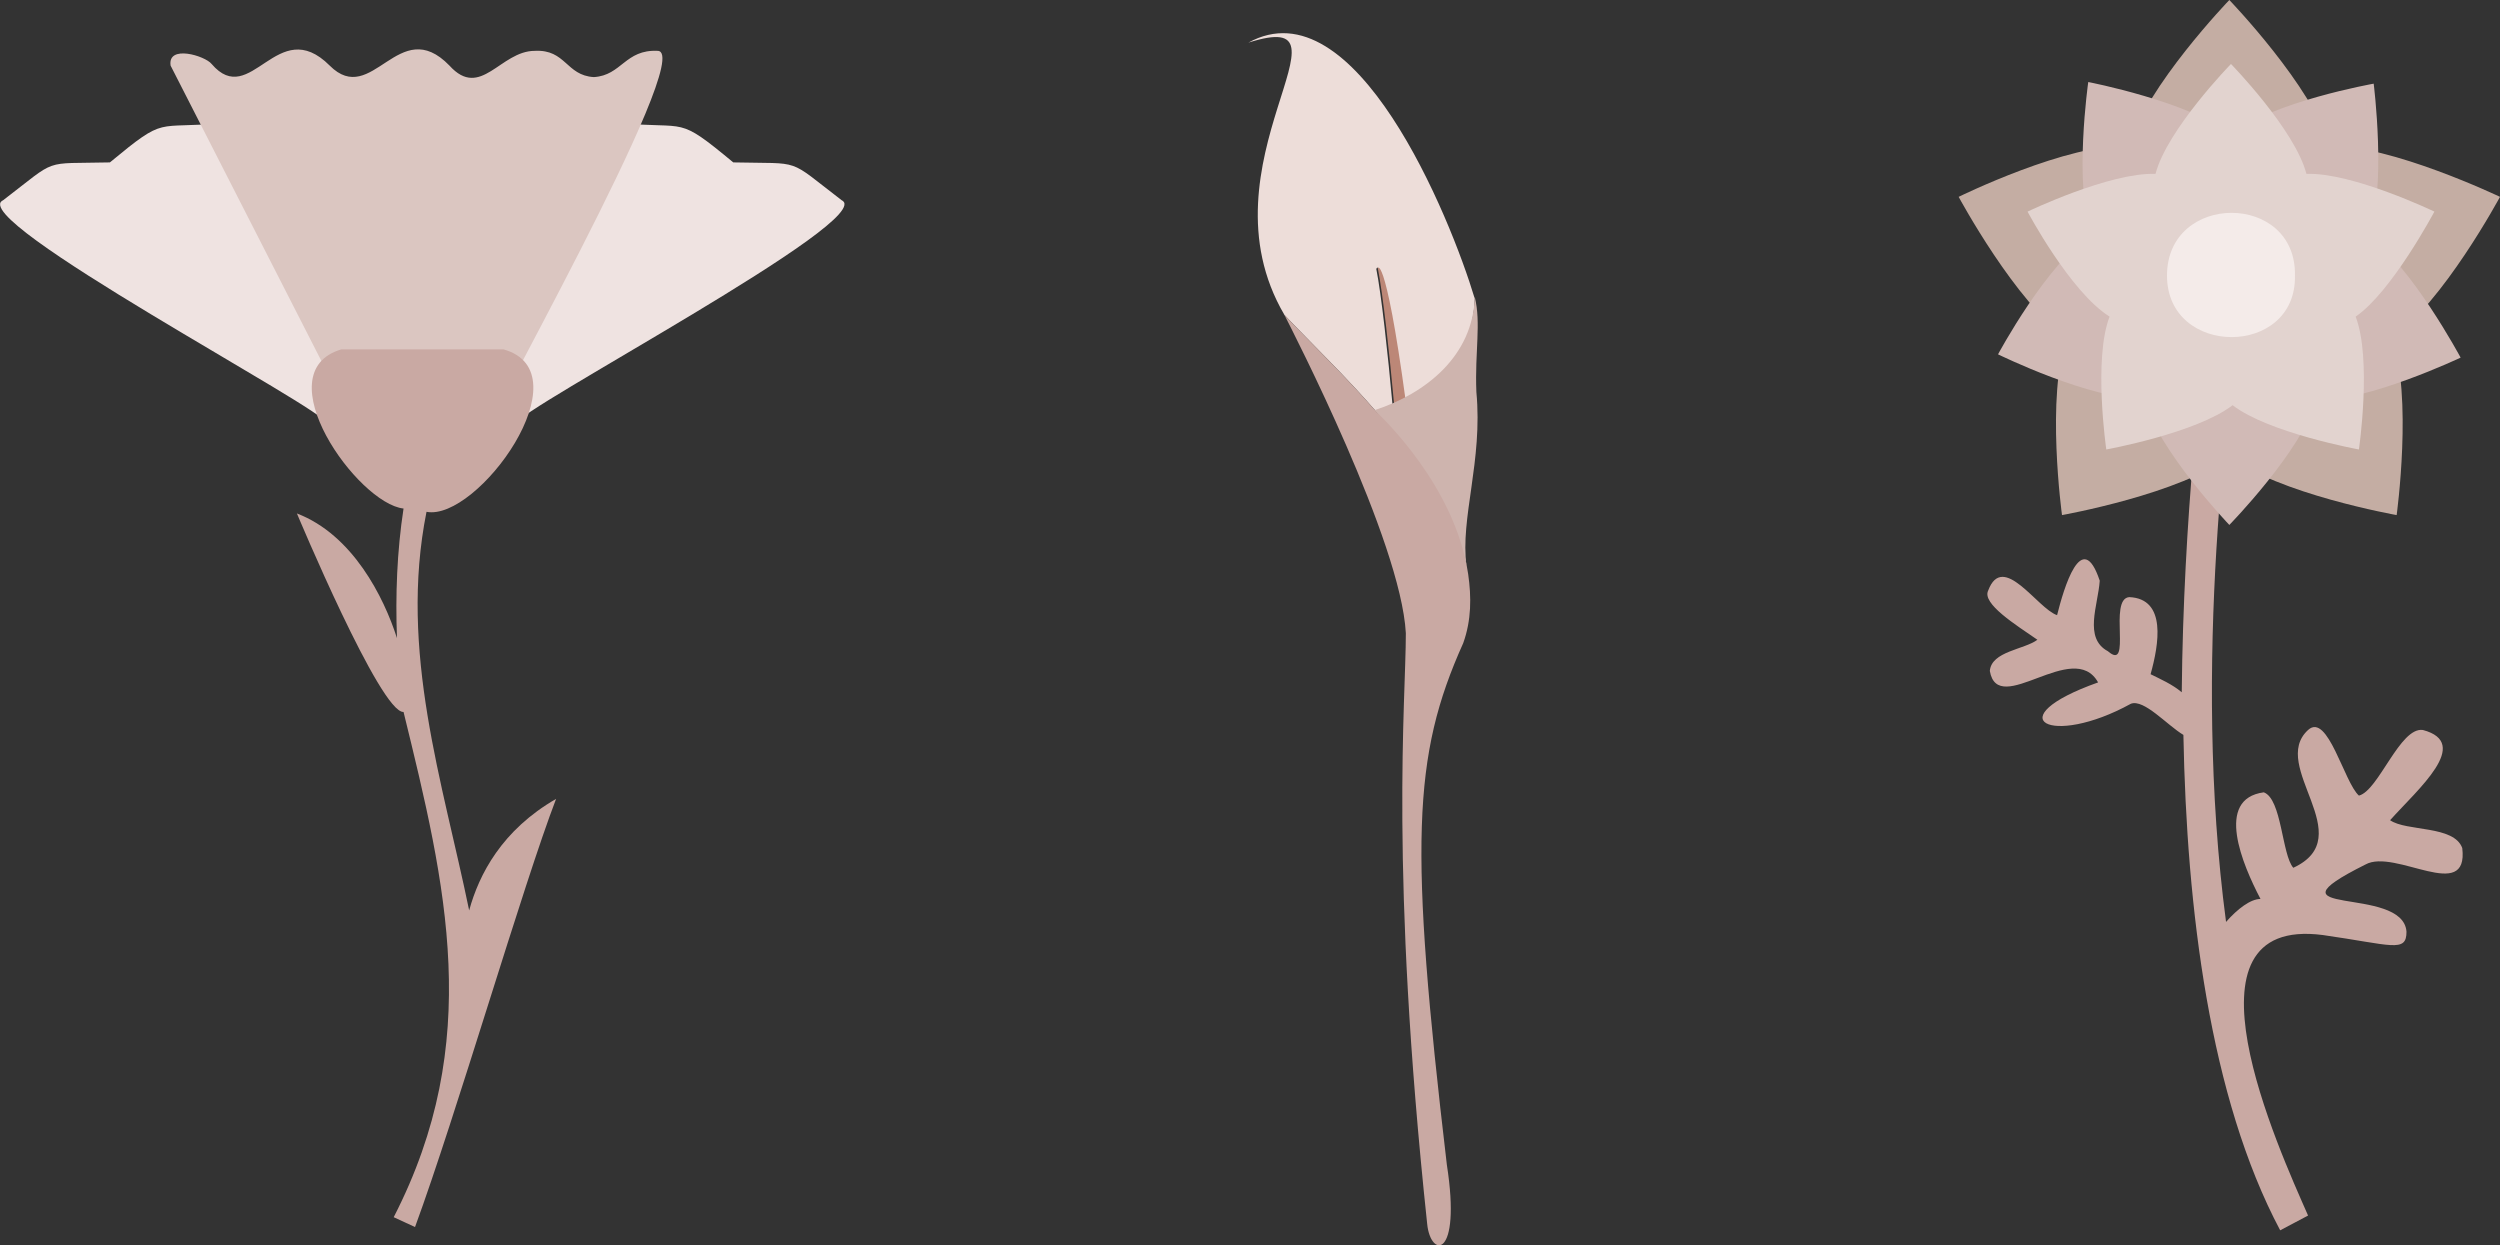
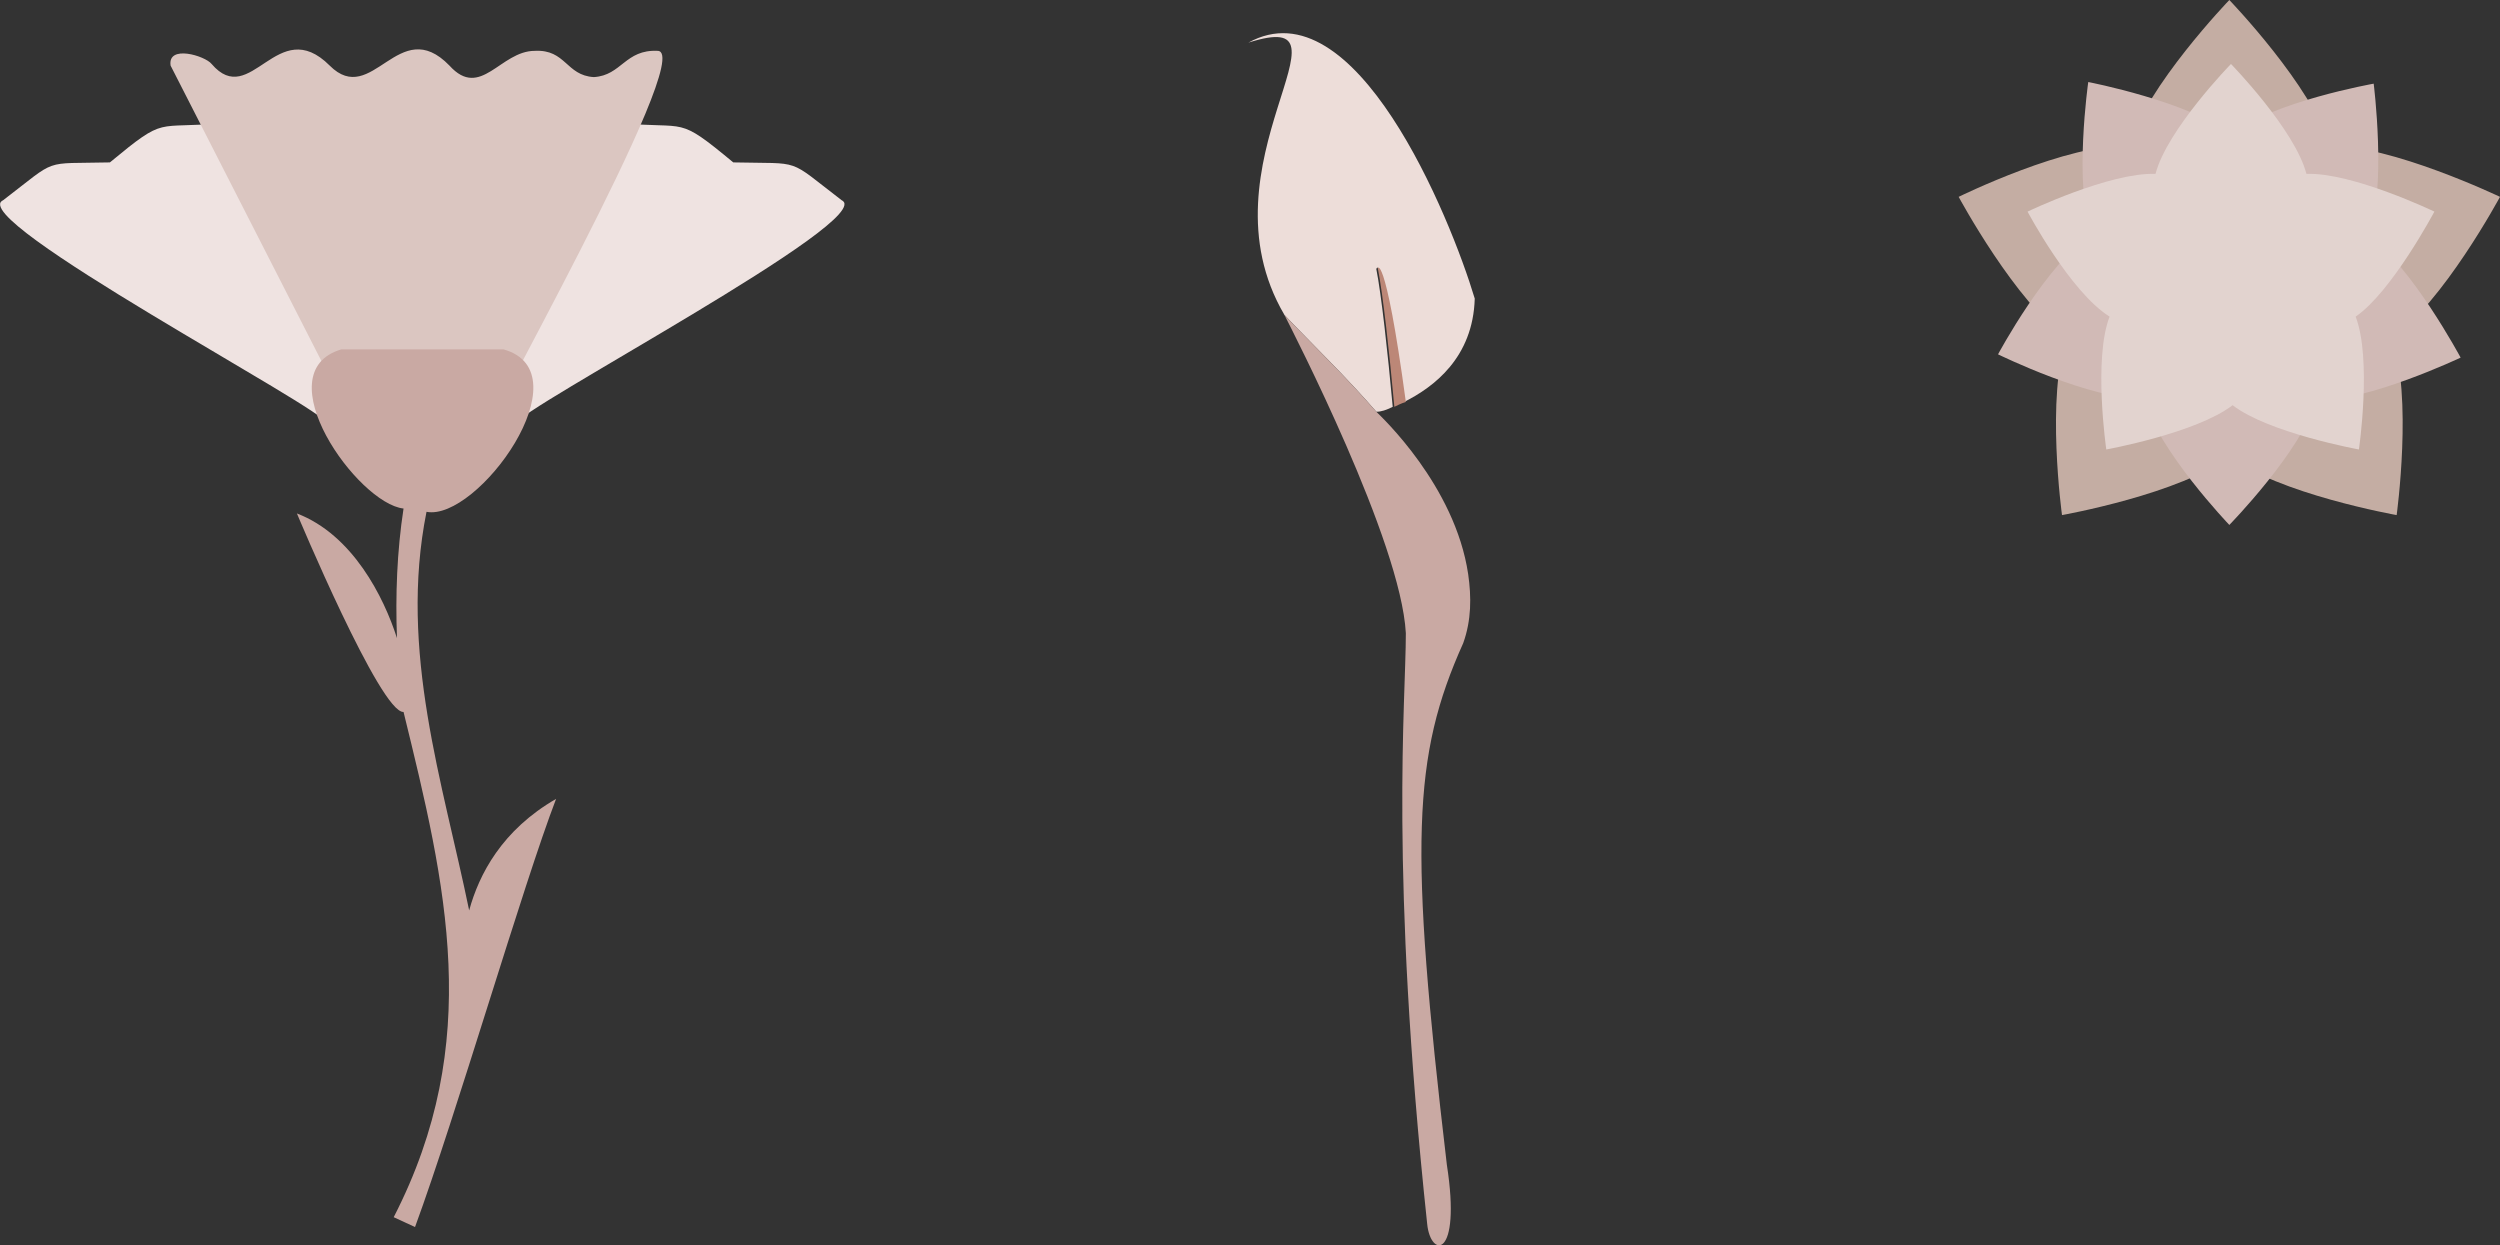
<svg xmlns="http://www.w3.org/2000/svg" version="1.1" id="Layer_1" x="0px" y="0px" viewBox="0 0 152.4 75.9" style="enable-background:new 0 0 152.4 75.9;" xml:space="preserve">
  <rect x="0" y="0" width="152.4" height="75.9" fill="#333333" stroke="none" />
  <style type="text/css">
	.st0{fill:#EFE3E1;}
	.st1{fill:#DBC6C1;}
	.st2{fill:#C9A9A3;}
	.st3{fill:#EDDDD9;}
	.st4{fill:#BC8777;}
	.st5{fill:#CEB4AE;}
	.st6{fill:#C4ADA3;}
	.st7{fill:#D1BAB6;}
	.st8{fill:#E2D3CF;}
	.st9{fill:#F4EBE9;}
</style>
  <g>
    <path class="st0" d="M0.2,12.2C3.6,9.6,2.5,10,6.7,9.9c3.5-2.9,2.7-2,6.9-2.4c1.6-0.6,3.3-4.1,3.9-1.2c0,0,5.5,21.4,2.4,19.5   C20.1,25.1-2.3,13.3,0.2,12.2z" />
    <path class="st0" d="M51.3,12.2C47.9,9.6,49,10,44.7,9.9c-3.5-2.9-2.7-2-6.9-2.4c-1.6-0.6-3.3-4.1-3.9-1.2c0,0-5.5,21.4-2.4,19.5   C31.3,25.1,53.7,13.3,51.3,12.2z" />
  </g>
  <path class="st1" d="M22.5,27.7H29C28.8,27.2,42.5,3.2,40.1,3.1c-2-0.1-2.2,1.5-3.9,1.6c-1.7-0.1-1.7-1.7-3.6-1.6  c-2.1,0-3.3,3-5.2,0.9c-3.1-3.2-4.7,2.6-7.3,0c-3.2-3.2-4.8,2.7-7.2-0.1c-0.4-0.5-2.7-1.2-2.5,0.1C10.4,4,22.5,27.7,22.5,27.7z" />
  <path class="st2" d="M33.9,48.7c-3.3,1.9-4.7,4.6-5.3,6.8C27,47.7,24.3,39.7,26,31.2c3.1,0.6,9.7-8.5,4.7-9.9c0,0-9.9,0-9.9,0  c-4.7,1.4,1,9.4,3.8,9.7c-0.4,2.6-0.5,5.3-0.4,7.9c-0.8-2.5-2.7-6.3-6.1-7.6c0,0,5.1,12.2,6.5,12.1c2.6,10.6,4.9,20.1-0.6,30.8  l1.3,0.6C27.8,68,31.9,53.9,33.9,48.7z" />
  <path class="st3" d="M89.9,18.2c-0.1,3.6-2.5,5.4-4.3,6.3c-1.3-9.6-1.7-8.1-1.7-8.1c0.3,1.5,0.7,5.1,1,8.4c-0.4,0.2-0.7,0.3-1,0.3  c-1.9-2.2-4-4.2-5.6-5.9c-5.4-9.2,5-18.9-2.2-16.6C82.6-1,88.4,13.2,89.9,18.2z" />
  <path class="st4" d="M85.7,24.5c-0.3,0.1-0.5,0.2-0.7,0.3c-0.3-3.3-0.7-6.9-1-8.4C83.9,16.4,84.4,14.9,85.7,24.5z" />
-   <path class="st5" d="M89.4,34.5c-0.5-2.4-5.3-9.2-5.6-9.5c3.1-1,6-3.3,6.1-6.9c0.4,1.6,0,3.3,0.1,5.8C90.4,28.1,89,31.6,89.4,34.5z" />
  <path class="st2" d="M89.5,35c-0.8-5.4-5.3-9.6-5.6-9.9c-1.9-2.2-4-4.2-5.6-5.9c0.5,1,7.1,13.8,7.4,19.4C85.7,42.8,84.7,53,87,74.6  c0.2,2.1,2.1,2.2,1.2-3.6c-2.3-19.5-2.1-24.9,1-31.8C89.7,37.8,89.7,36.4,89.5,35z" />
-   <path class="st2" d="M150.1,51.7c-0.5-1.4-3.4-1-4.4-1.7c1.7-1.9,5-4.7,2-5.5c-1.4-0.2-2.7,3.7-3.9,4c-0.9-0.8-1.9-5.1-3.1-4  c-2.4,2.2,3.2,6.5-0.9,8.4c-0.7-0.8-0.7-4.2-1.8-4.6c-3,0.4-1.3,4.4-0.2,6.5c-0.6,0-1.4,0.6-2.1,1.4c-2.1-15.8,0.2-32.2,1-37.8  l-1.9-0.2c-0.6,3.9-1.7,13.4-1.8,24c-0.6-0.5-1.3-0.8-1.9-1.1c0.5-1.8,1-4.6-1.3-4.7c-1.3,0.1,0.2,4.6-1.3,3.3  c-1.5-0.8-0.6-2.8-0.5-4.3c-1.1-3.3-2.2,0.5-2.6,2.1c-1.2-0.4-3.3-3.9-4.2-1.5c-0.4,0.8,1.7,2.1,3,3c-0.8,0.6-2.8,0.7-2.9,1.9  c0.5,2.9,5.1-2,6.6,0.7c-6.2,2.2-2.9,4,2,1.3c0.8-0.3,2.2,1.3,3.2,1.9c0.2,10.6,1.6,22.1,5.9,30.2l1.7-0.9  c-1.8-4.1-8.3-18.3,0.9-17.1c4.2,0.6,5.1,1.1,5.1-0.2c-0.2-2.9-9.1-0.8-2.5-4.1C146,51.7,150.5,55.1,150.1,51.7z" />
  <path class="st6" d="M152.4,12c0,0-6.7-3.2-10.4-3.1c-1-3.6-6.1-8.9-6.1-8.9s-5.1,5.3-6.1,8.9c-3.7-0.2-10.4,3.1-10.4,3.1  s3.5,6.5,6.6,8.6c-1.3,3.5-0.3,10.8-0.3,10.8s7.3-1.3,10.2-3.6c2.9,2.3,10.2,3.6,10.2,3.6s1-7.3-0.3-10.8  C148.9,18.5,152.4,12,152.4,12z" />
  <path class="st7" d="M150,21.8c0,0-3-5.6-5.6-7.4c1.1-3,0.3-9.3,0.3-9.3s-6.2,1.1-8.7,3.1c-2.5-2-8.7-3.2-8.7-3.2s-0.9,6.3,0.2,9.3  c-2.7,1.7-5.7,7.3-5.7,7.3s5.7,2.8,8.9,2.7c0.8,3.1,5.2,7.7,5.2,7.7s4.4-4.5,5.3-7.6C144.3,24.5,150,21.8,150,21.8z" />
  <path class="st8" d="M148.4,12.9c0,0-5-2.4-7.8-2.3c-0.7-2.7-4.6-6.7-4.6-6.7s-3.9,4-4.6,6.7c-2.8-0.1-7.8,2.3-7.8,2.3  s2.6,4.9,5,6.4c-1,2.6-0.2,8.1-0.2,8.1s5.5-1,7.7-2.7c2.2,1.7,7.7,2.7,7.7,2.7s0.8-5.5-0.2-8.1C145.8,17.8,148.4,12.9,148.4,12.9z" />
-   <path class="st9" d="M139.9,16.8c0.1,5-7.8,5-7.8,0C132.1,11.7,140,11.7,139.9,16.8z" />
</svg>